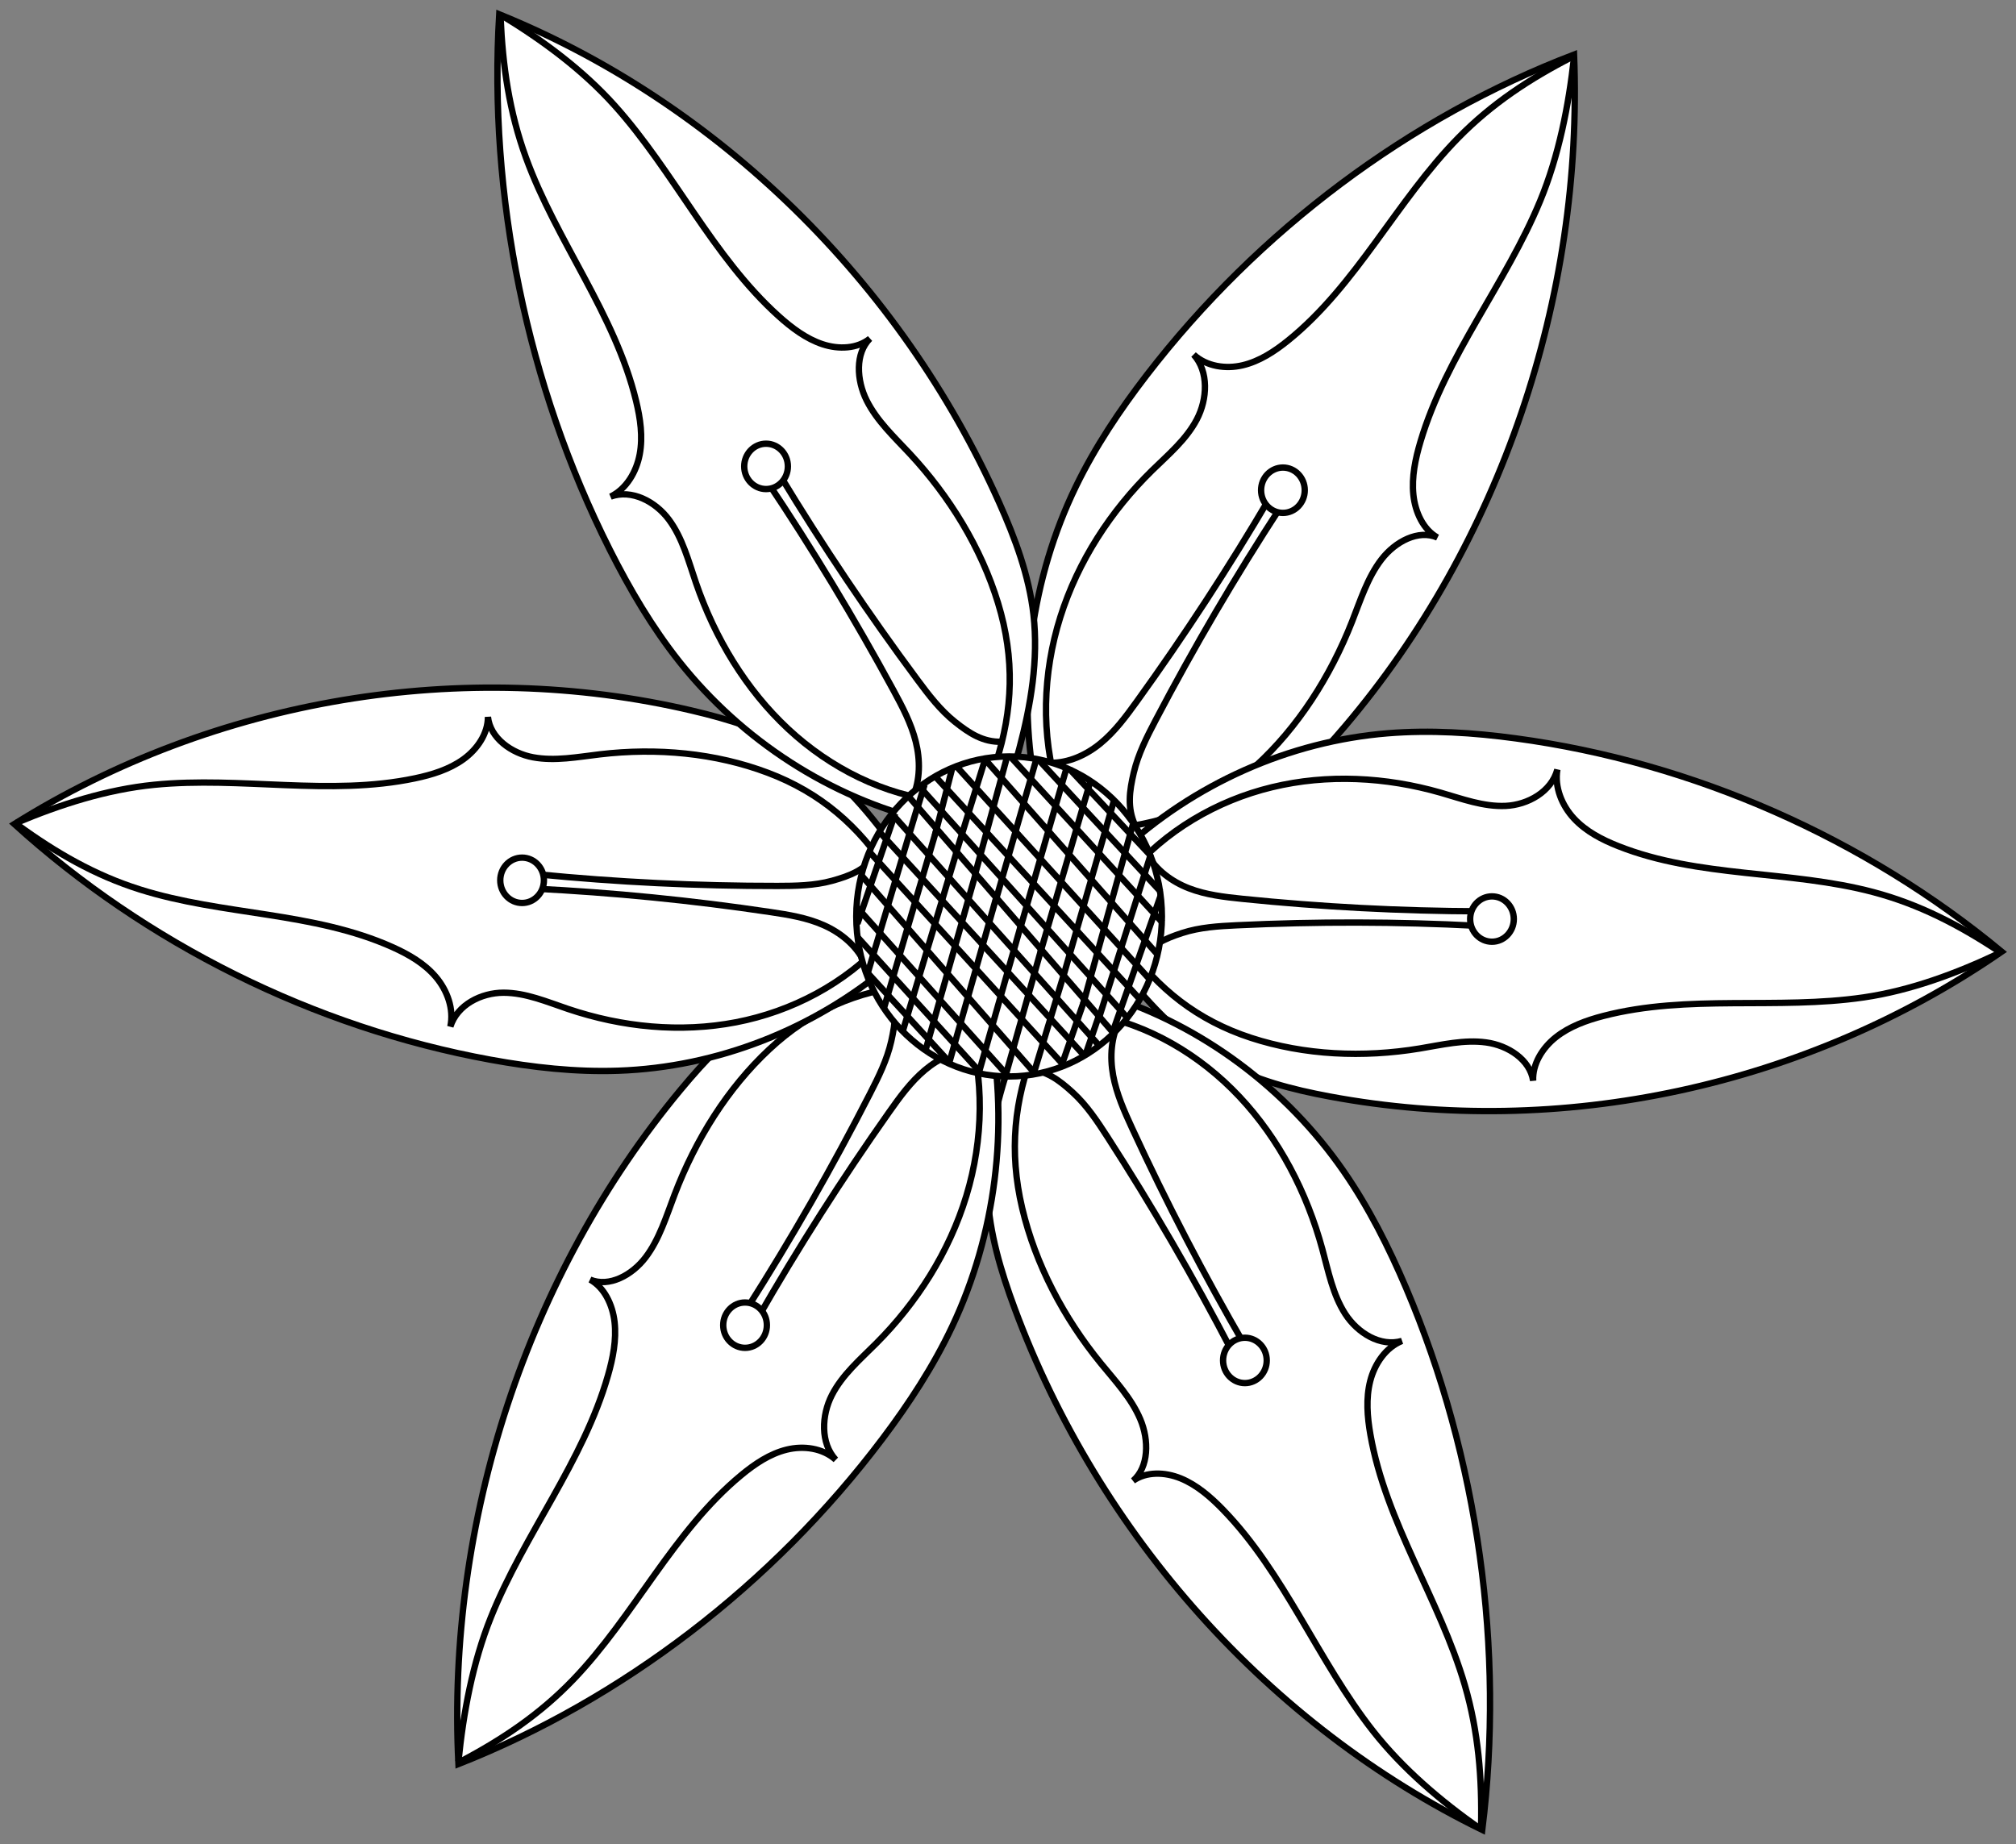
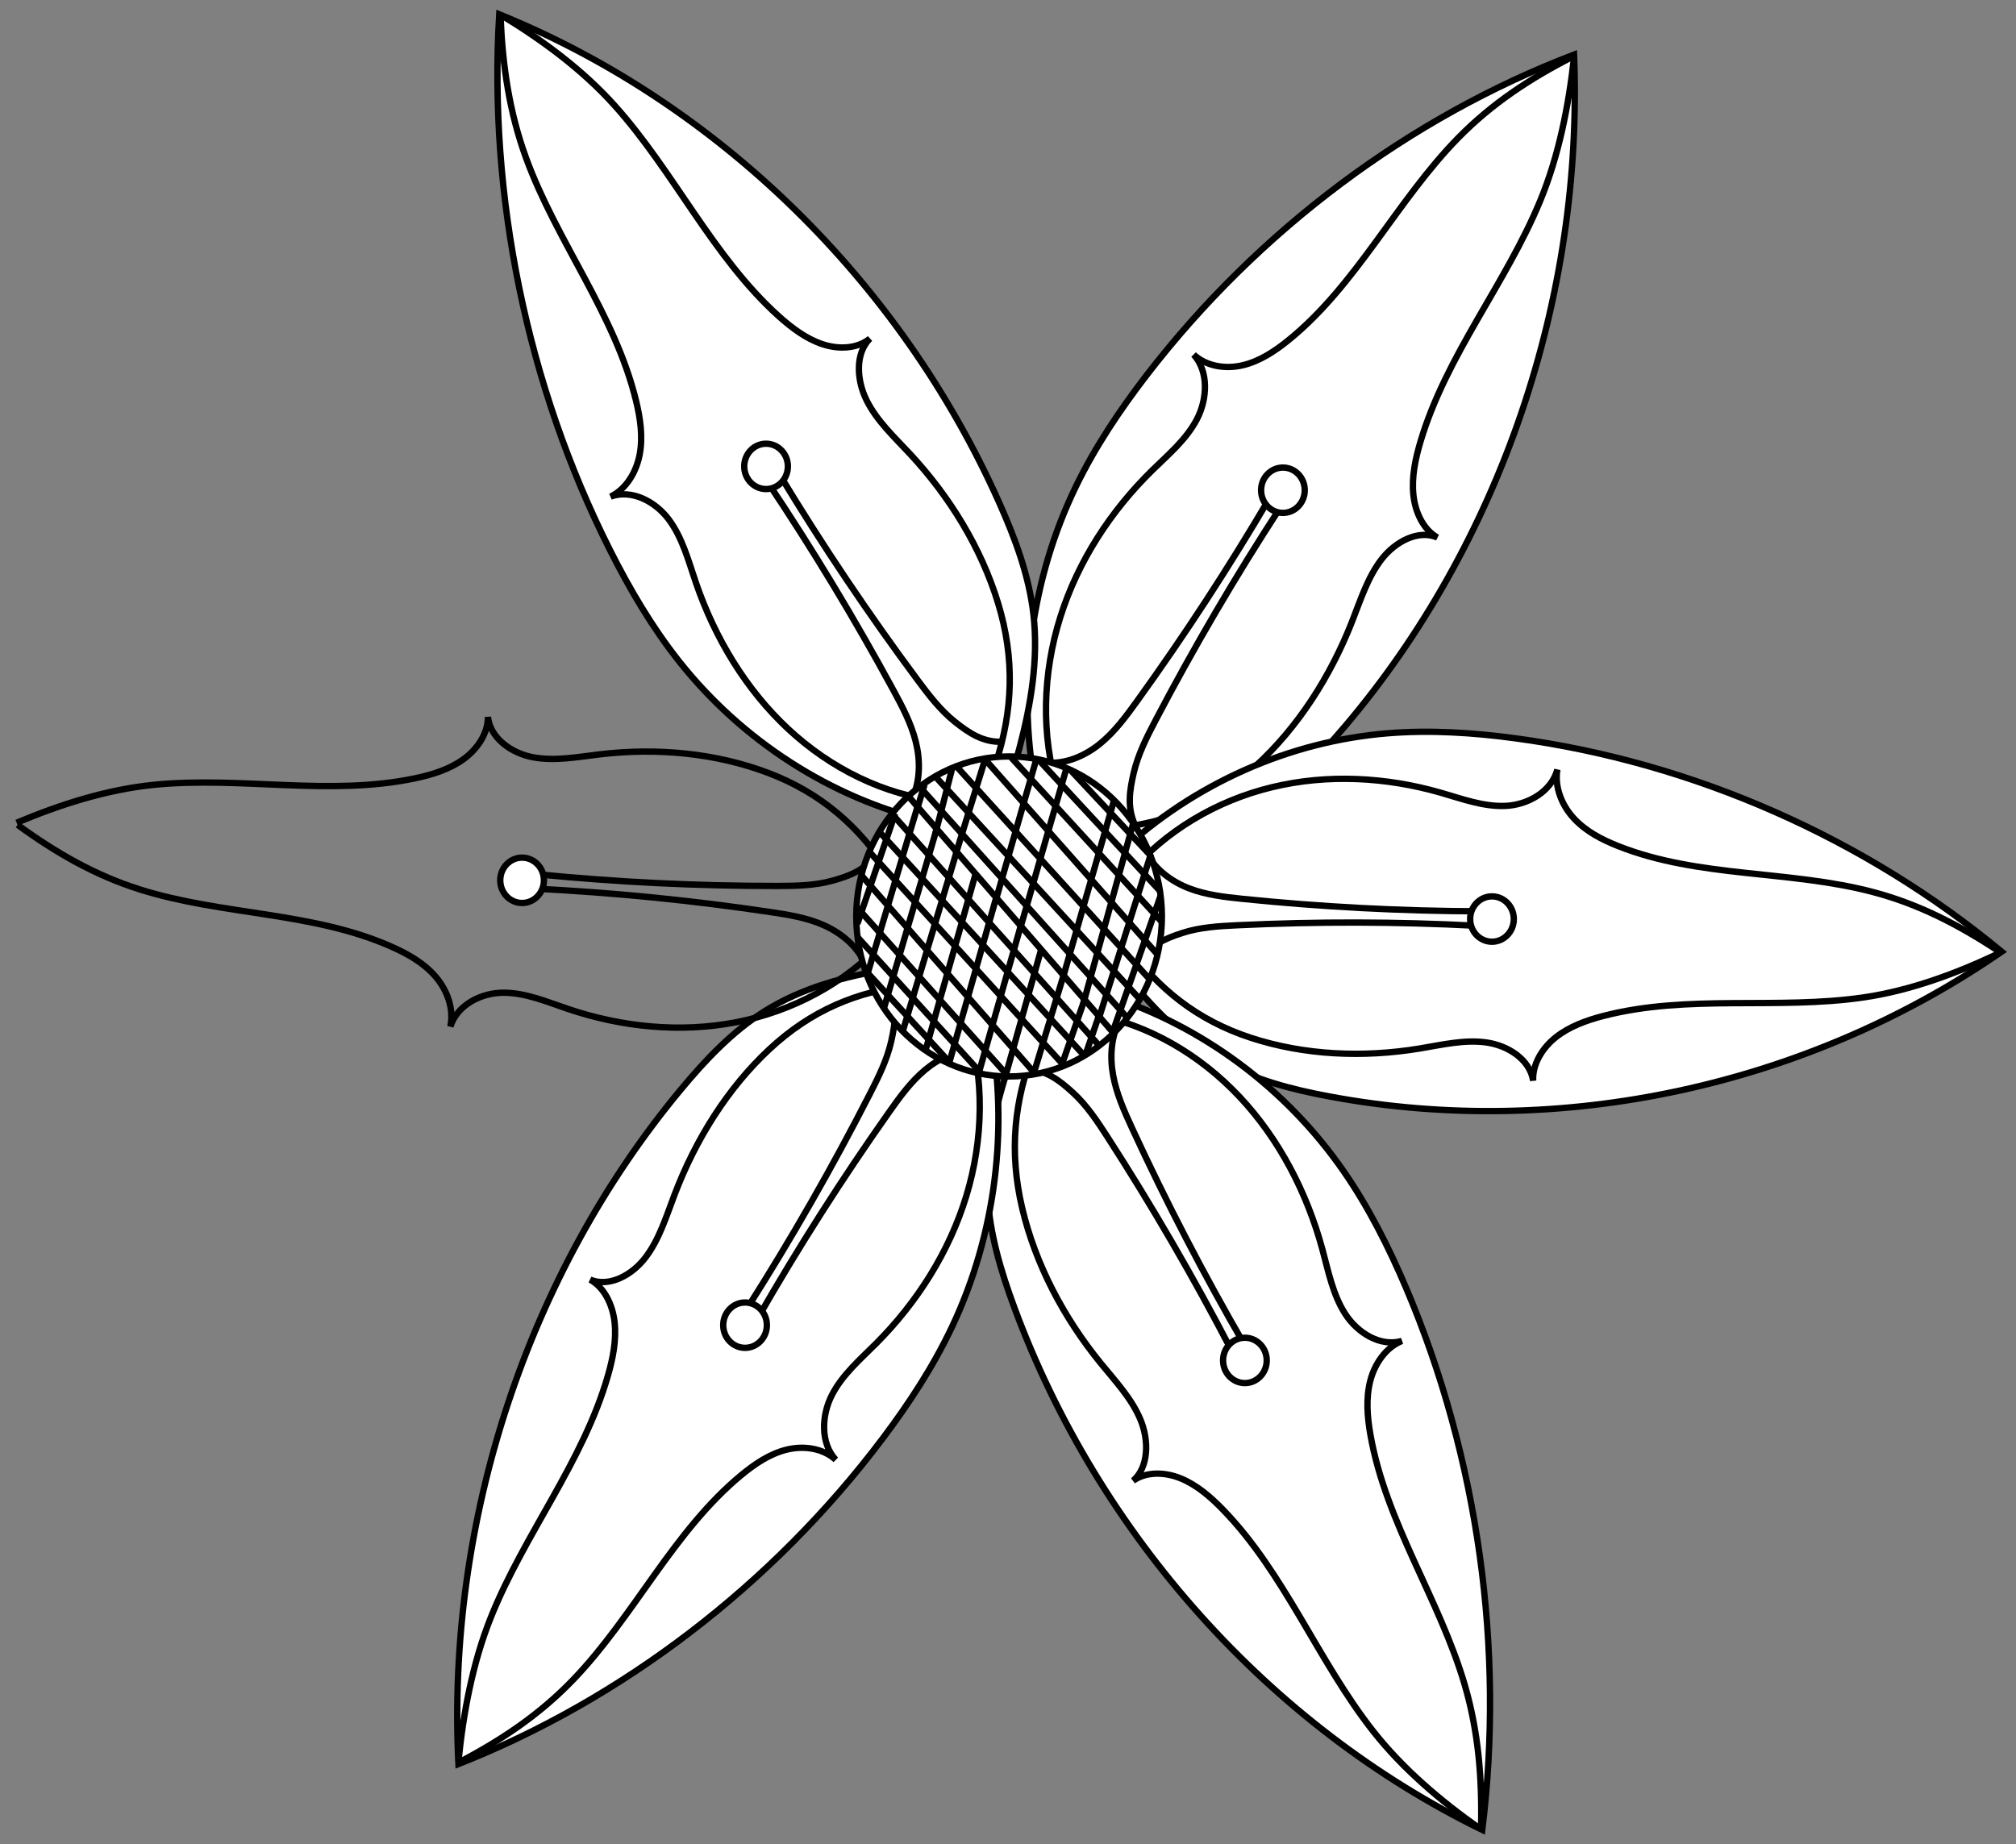
<svg xmlns="http://www.w3.org/2000/svg" width="141px" height="129px" viewBox="0 0 141 129" version="1.1">
  <rect x="0" y="0" width="141" height="129" fill="#808080" stroke="none" />
  <title>Layer_16</title>
  <g id="Page-1" stroke="none" stroke-width="1" fill="none" fill-rule="evenodd">
    <g id="Artboard" transform="translate(-66, -296)" stroke="#000000" stroke-width="0.444">
      <g id="Layer_5" transform="translate(67, 297)">
        <path d="M71.392,53.939 C70.122,46.897 71.141,39.431 74.247,33.033 C75.594,30.257 77.316,27.69 79.184,25.26 C87.026,15.069 97.629,7.195 109.09,2.818 C109.774,19.831 103.907,37.032 93.065,49.806 C91.311,51.873 89.405,53.849 87.118,55.246 C84.491,56.849 81.469,57.62 78.455,58.076 C77.974,58.148 77.482,58.213 77.005,58.114 C75.705,57.843 74.937,56.495 74.16,55.379 C73.382,54.263 72.08,53.173 70.797,53.561 C70.881,53.533 70.965,53.504 71.392,53.939 Z" id="Path" fill="#FFFFFF" fill-rule="nonzero" />
        <g id="Layer_6" transform="translate(72.157, 3)">
          <path d="M0.843,51.33 C-0.373,47.405 -0.233,43.082 1.003,39.164 C2.238,35.246 4.541,31.729 7.429,28.899 C8.558,27.794 9.803,26.754 10.548,25.34 C11.293,23.925 11.396,21.985 10.328,20.807 C11.237,21.637 12.572,21.829 13.753,21.551 C14.934,21.273 15.986,20.581 16.942,19.809 C21.719,15.951 24.526,10.032 28.848,5.629 C31.196,3.237 33.849,1.499 36.773,0" id="Path" />
          <g id="Layer_7" transform="translate(4.774, 0.011)">
            <path d="M0,53.91 C3.7,53.567 6.962,52.242 9.904,49.554 C12.846,46.868 15.12,43.316 16.633,39.466 C17.224,37.962 17.724,36.371 18.694,35.115 C19.664,33.86 21.277,33.017 22.602,33.587 C21.619,33.034 21.048,31.832 20.921,30.594 C20.794,29.357 21.059,28.086 21.42,26.874 C23.225,20.821 27.381,15.863 29.789,10.04 C31.097,6.875 31.784,3.375 32.157,0" id="Path" />
          </g>
        </g>
        <g id="Layer_9" transform="translate(72.432, 31.705)">
          <path d="M15.414,2.052 C12.523,6.971 9.407,11.747 6.078,16.36 C5.317,17.415 4.534,18.474 3.537,19.291 C2.54,20.109 1.298,20.675 0.024,20.652 C0.017,20.647 0.008,20.642 0,20.638" id="Path" />
          <g id="Layer_10" transform="translate(5.586, 0)">
            <path d="M10.553,2.763 C7.413,7.579 4.495,12.556 1.81,17.669 C1.196,18.838 0.589,20.031 0.281,21.33 C-0.027,22.629 -0.187,23.784 0.365,25.004" id="Path" />
            <g id="Layer_8" transform="translate(9.183, 0)" fill="#FFFFFF" fill-rule="nonzero">
              <ellipse id="Oval" cx="1.527" cy="1.586" rx="1.527" ry="1.586" />
            </g>
          </g>
        </g>
        <g id="Layer_11">
          <path d="M77.36,58.598 C82.5,53.818 89.176,50.852 96.055,50.293 C99.04,50.051 102.047,50.247 105.016,50.649 C117.472,52.328 129.453,57.662 139,65.57 C125.346,74.997 108.139,78.706 92.001,75.701 C89.39,75.215 86.774,74.549 84.439,73.241 C81.758,71.74 79.556,69.456 77.617,67.015 C77.308,66.626 76.999,66.223 76.834,65.748 C76.382,64.453 77.094,63.073 77.611,61.803 C78.127,60.534 78.349,58.812 77.364,57.875 C77.43,57.934 77.497,57.993 77.36,58.598 Z" id="Path" fill="#FFFFFF" fill-rule="nonzero" />
          <path d="M77.871,60.228 C80.474,57.113 84.106,54.996 87.973,54.063 C91.841,53.129 95.929,53.35 99.757,54.447 C101.254,54.876 102.755,55.443 104.305,55.372 C105.855,55.3 107.506,54.385 107.923,52.827 C107.711,54.065 108.245,55.35 109.085,56.254 C109.927,57.159 111.042,57.734 112.173,58.182 C117.828,60.424 124.157,59.848 130.022,61.403 C133.209,62.248 136.016,63.702 138.767,65.523" id="Path" />
          <path d="M77.776,65.061 C79.977,68.169 82.759,70.378 86.497,71.597 C90.235,72.816 94.339,72.995 98.293,72.342 C99.839,72.087 101.406,71.706 102.943,71.917 C104.48,72.127 106.01,73.123 106.229,74.594 C106.174,73.435 106.868,72.304 107.82,71.551 C108.772,70.798 109.957,70.372 111.142,70.064 C117.063,68.529 123.3,69.649 129.343,68.768 C132.627,68.288 135.865,67.083 138.837,65.667" id="Path" />
          <path d="M102.51,62.745 C96.96,62.729 91.411,62.438 85.888,61.873 C84.625,61.744 83.347,61.596 82.157,61.137 C80.967,60.677 79.856,59.866 79.215,58.723 C79.215,58.713 79.215,58.704 79.214,58.694" id="Path" />
          <path d="M102.3,63.758 C96.706,63.468 91.094,63.456 85.493,63.723 C84.211,63.784 82.915,63.862 81.685,64.262 C80.457,64.662 79.422,65.119 78.704,66.242" id="Path" />
          <ellipse id="Oval" fill="#FFFFFF" fill-rule="nonzero" cx="103.35" cy="63.287" rx="1.527" ry="1.586" />
          <g id="Layer_12">
            <path d="M76.459,68.648 C83.058,70.735 88.962,75.126 92.987,80.945 C94.734,83.47 96.13,86.241 97.341,89.087 C102.414,101.019 104.234,114.424 102.67,127 C87.83,119.761 75.856,106.405 69.963,90.515 C69.01,87.944 68.204,85.275 68.069,82.524 C67.915,79.364 68.655,76.226 69.66,73.238 C69.82,72.762 69.991,72.279 70.296,71.886 C71.129,70.813 72.635,70.731 73.948,70.532 C75.261,70.332 76.794,69.637 77.055,68.276 C77.041,68.364 77.027,68.456 76.459,68.648 Z" id="Path" fill="#FFFFFF" fill-rule="nonzero" />
            <path d="M75.382,69.946 C79.295,70.642 82.922,72.77 85.695,75.722 C88.468,78.672 90.407,82.417 91.486,86.385 C91.908,87.936 92.221,89.563 93.083,90.903 C93.945,92.244 95.554,93.235 97.053,92.797 C95.924,93.251 95.142,94.391 94.833,95.606 C94.525,96.822 94.629,98.111 94.846,99.347 C95.931,105.531 99.686,110.853 101.447,116.867 C102.403,120.135 102.661,123.383 102.587,126.769" id="Path" />
            <path d="M71.352,72.367 C69.933,75.932 69.557,79.549 70.49,83.5 C71.423,87.451 73.404,91.189 75.991,94.363 C77.002,95.603 78.128,96.799 78.752,98.272 C79.376,99.745 79.348,101.621 78.25,102.577 C79.176,101.928 80.467,101.958 81.582,102.413 C82.697,102.869 83.661,103.701 84.528,104.593 C88.861,109.056 91.172,115.175 95.031,120.085 C97.128,122.752 99.798,125.004 102.506,126.909" id="Path" />
            <path d="M86.079,93.131 C83.216,88.195 80.579,83.116 78.18,77.919 C77.631,76.73 77.091,75.52 76.853,74.224 C76.615,72.927 76.707,71.522 77.316,70.36 C77.323,70.355 77.331,70.35 77.338,70.345" id="Path" />
            <path d="M85.137,93.47 C82.476,88.351 79.577,83.363 76.454,78.526 C75.739,77.419 75.002,76.308 74.036,75.425 C73.069,74.541 72.158,73.859 70.86,73.802" id="Path" />
            <ellipse id="Oval" fill="#FFFFFF" fill-rule="nonzero" cx="86.069" cy="94.16" rx="1.527" ry="1.586" />
            <g id="Layer_13">
              <path d="M68.232,70.855 C69.576,77.882 68.634,85.36 65.594,91.792 C64.274,94.584 62.581,97.17 60.736,99.62 C53,109.897 42.479,117.889 31.064,122.395 C30.205,105.392 35.893,88.125 46.601,75.232 C48.334,73.146 50.218,71.147 52.491,69.725 C55.101,68.093 58.114,67.289 61.125,66.799 C61.604,66.72 62.096,66.65 62.574,66.744 C63.877,67.001 64.659,68.339 65.448,69.447 C66.237,70.554 67.55,71.631 68.829,71.227 C68.747,71.255 68.663,71.284 68.232,70.855 Z" id="Path" fill="#FFFFFF" fill-rule="nonzero" />
              <path d="M66.621,70.482 C67.877,74.394 67.782,78.718 66.587,82.65 C65.39,86.582 63.126,90.124 60.267,92.985 C59.149,94.104 57.916,95.158 57.185,96.58 C56.454,98.001 56.373,99.943 57.451,101.108 C56.533,100.288 55.197,100.112 54.018,100.402 C52.84,100.693 51.796,101.396 50.847,102.18 C46.109,106.091 43.364,112.042 39.09,116.492 C36.767,118.91 34.132,120.677 31.223,122.21" id="Path" />
              <path d="M62.663,67.935 C58.968,68.319 55.719,69.681 52.805,72.4 C49.891,75.12 47.654,78.696 46.18,82.563 C45.604,84.074 45.121,85.67 44.165,86.937 C43.209,88.204 41.604,89.064 40.272,88.509 C41.26,89.05 41.845,90.247 41.984,91.482 C42.123,92.718 41.872,93.993 41.523,95.208 C39.78,101.282 35.676,106.286 33.33,112.136 C32.054,115.315 31.404,118.823 31.065,122.201" id="Path" />
              <path d="M51.988,91.219 C54.827,86.268 57.895,81.456 61.175,76.808 C61.925,75.744 62.698,74.678 63.686,73.849 C64.672,73.02 65.91,72.44 67.183,72.449 C67.191,72.454 67.2,72.458 67.207,72.463" id="Path" />
              <path d="M51.254,90.516 C54.344,85.664 57.211,80.655 59.842,75.512 C60.445,74.335 61.04,73.137 61.334,71.834 C61.627,70.532 61.776,69.375 61.211,68.161" id="Path" />
              <ellipse id="Oval" fill="#FFFFFF" fill-rule="nonzero" cx="51.109" cy="91.695" rx="1.527" ry="1.586" />
              <g id="Layer_14">
-                 <path d="M61.278,66.469 C55.937,71.005 49.14,73.657 42.244,73.897 C39.252,74.001 36.257,73.665 33.308,73.127 C20.937,70.871 9.197,64.986 0,56.642 C14.046,47.858 31.395,44.952 47.388,48.704 C49.975,49.311 52.56,50.099 54.837,51.513 C57.452,53.137 59.552,55.521 61.384,58.049 C61.677,58.452 61.968,58.869 62.112,59.352 C62.507,60.667 61.737,62.013 61.166,63.256 C60.595,64.5 60.299,66.21 61.243,67.191 C61.18,67.128 61.115,67.066 61.278,66.469 Z" id="Path" fill="#FFFFFF" fill-rule="nonzero" />
                <path d="M60.836,64.816 C58.103,67.807 54.383,69.753 50.479,70.506 C46.574,71.259 42.5,70.849 38.724,69.574 C37.248,69.077 35.772,68.441 34.221,68.439 C32.668,68.438 30.98,69.276 30.497,70.813 C30.763,69.587 30.285,68.279 29.484,67.336 C28.683,66.393 27.593,65.767 26.482,65.265 C20.93,62.763 14.582,63.045 8.79,61.219 C5.642,60.228 2.901,58.643 0.231,56.698" id="Path" />
                <path d="M61.14,59.992 C59.076,56.785 56.391,54.449 52.71,53.057 C49.029,51.666 44.937,51.296 40.958,51.765 C39.403,51.947 37.82,52.255 36.293,51.974 C34.766,51.694 33.281,50.627 33.126,49.147 C33.131,50.307 32.389,51.405 31.405,52.114 C30.421,52.822 29.219,53.193 28.022,53.444 C22.04,54.702 15.859,53.294 9.783,53.895 C6.481,54.221 3.195,55.275 0.164,56.552" id="Path" />
                <path d="M36.331,61.157 C41.874,61.431 47.406,61.98 52.899,62.8 C54.157,62.988 55.427,63.193 56.595,63.709 C57.764,64.223 58.839,65.085 59.43,66.256 C59.43,66.266 59.43,66.275 59.43,66.285" id="Path" />
                <path d="M36.584,60.155 C42.16,60.705 47.766,60.978 53.374,60.972 C54.656,60.97 55.956,60.951 57.2,60.609 C58.445,60.266 59.498,59.858 60.264,58.77" id="Path" />
                <ellipse id="Oval" fill="#FFFFFF" fill-rule="nonzero" cx="35.515" cy="60.577" rx="1.527" ry="1.586" />
                <g id="Layer_15" transform="translate(33.79, 0)">
                  <path d="M30.007,56.416 C23.288,54.789 17.117,50.814 12.728,45.286 C10.824,42.886 9.254,40.218 7.866,37.463 C2.04,25.906 -0.631,12.656 0.126,0 C15.397,6.199 28.197,18.702 35.091,34.152 C36.206,36.652 37.183,39.258 37.492,41.995 C37.848,45.137 37.31,48.32 36.499,51.37 C36.369,51.856 36.228,52.35 35.95,52.763 C35.187,53.89 33.69,54.077 32.394,54.366 C31.097,54.655 29.611,55.455 29.438,56.832 C29.444,56.739 29.453,56.647 30.007,56.416 Z" id="Path" fill="#FFFFFF" fill-rule="nonzero" />
                  <path d="M31,55.045 C27.05,54.62 23.296,52.747 20.34,49.994 C17.384,47.24 15.211,43.637 13.88,39.752 C13.36,38.233 12.945,36.631 11.999,35.354 C11.053,34.077 9.384,33.198 7.915,33.738 C9.014,33.207 9.719,32.016 9.951,30.782 C10.182,29.548 9.995,28.268 9.699,27.05 C8.222,20.954 4.134,15.903 1.993,10.023 C0.83,6.828 0.366,3.607 0.222,0.222" id="Path" />
                  <path d="M34.866,52.352 C36.054,48.697 36.199,45.063 35.015,41.185 C33.831,37.307 31.617,33.715 28.833,30.726 C27.744,29.558 26.544,28.444 25.827,27.015 C25.11,25.588 25.017,23.715 26.053,22.685 C25.171,23.397 23.881,23.456 22.739,23.078 C21.597,22.7 20.583,21.937 19.661,21.107 C15.052,16.953 12.356,11.006 8.191,6.373 C5.928,3.856 3.12,1.794 0.296,0.079" id="Path" />
                  <path d="M18.844,32.649 C22.017,37.376 24.971,42.263 27.697,47.283 C28.32,48.432 28.938,49.603 29.258,50.878 C29.579,52.154 29.578,53.565 29.044,54.765 C29.036,54.771 29.028,54.776 29.021,54.782" id="Path" />
                  <path d="M19.763,32.246 C22.744,37.17 25.956,41.948 29.382,46.559 C30.166,47.614 30.972,48.672 31.993,49.487 C33.014,50.302 33.968,50.92 35.266,50.887" id="Path" />
                  <ellipse id="Oval" fill="#FFFFFF" fill-rule="nonzero" cx="18.788" cy="31.623" rx="1.527" ry="1.586" />
                </g>
              </g>
            </g>
          </g>
        </g>
        <g id="Layer_2" transform="translate(58.885, 51.86)" fill="#FFFFFF" fill-rule="nonzero">
          <ellipse id="Oval" cx="10.691" cy="11.245" rx="10.688" ry="11.193" />
          <line x1="3.678" y1="2.868" x2="17.996" y2="19.403" id="Path" />
          <line x1="0.331" y1="8.335" x2="12.538" y2="22.274" id="Path" />
          <line x1="1.617" y1="5.327" x2="15.906" y2="20.935" id="Path" />
          <line x1="0" y1="10.548" x2="10.739" y2="22.543" id="Path" />
          <line x1="0.065" y1="12.665" x2="8.649" y2="22.122" id="Path" />
          <line x1="0.915" y1="6.719" x2="14.455" y2="21.593" id="Path" />
          <line x1="2.515" y1="4.089" x2="16.936" y2="20.221" id="Path" />
          <line x1="0.741" y1="15.136" x2="6.558" y2="21.478" id="Path" />
          <line x1="6.517" y1="21.441" x2="9.779" y2="9.973" id="Path" />
          <line x1="8.56" y1="22.239" x2="11.506" y2="11.909" id="Path" />
          <line x1="10.461" y1="22.329" x2="12.96" y2="13.468" id="Path" />
          <line x1="12.436" y1="22.159" x2="14.49" y2="15.4" id="Path" />
          <line x1="14.353" y1="21.696" x2="15.974" y2="17.048" id="Path" />
          <line x1="16.057" y1="20.854" x2="16.967" y2="18.205" id="Path" />
          <line x1="8.355" y1="8.247" x2="4.863" y2="20.549" id="Path" />
          <line x1="7.041" y1="6.654" x2="3.272" y2="19.216" id="Path" />
          <line x1="1.94" y1="17.656" x2="5.627" y2="5.123" id="Path" />
          <line x1="0.793" y1="15.248" x2="4.276" y2="3.601" id="Path" />
          <line x1="2.723" y1="4.047" x2="0.085" y2="11.753" id="Path" />
          <g id="Layer_4" transform="translate(4.267, 0)">
            <line x1="16.826" y1="13.931" x2="4.649" y2="0.157" id="Path" />
            <line x1="15.533" y1="16.997" x2="1.246" y2="1.437" id="Path" />
            <line x1="17.154" y1="11.679" x2="6.471" y2="0.018" id="Path" />
            <line x1="17.037" y1="9.523" x2="8.453" y2="0.251" id="Path" />
            <line x1="16.283" y1="15.672" x2="2.756" y2="0.763" id="Path" />
            <line x1="14.629" y1="18.262" x2="0.16" y2="2.167" id="Path" />
            <line x1="16.3" y1="6.964" x2="10.662" y2="0.947" id="Path" />
            <line x1="10.434" y1="0.891" x2="7.167" y2="12.203" id="Path" />
            <line x1="8.363" y1="0.131" x2="5.459" y2="10.238" id="Path" />
-             <line x1="6.305" y1="0" x2="4.025" y2="8.377" id="Path" />
            <line x1="4.755" y1="0.226" x2="2.695" y2="6.881" id="Path" />
            <path d="M2.455,0.844 C2.01,2.62 1.233,5.581 1.233,5.581" id="Path" />
            <line x1="0.509" y1="2.034" x2="0" y2="3.707" id="Path" />
-             <line x1="8.613" y1="13.767" x2="12.111" y2="1.794" id="Path" />
            <line x1="10.219" y1="15.433" x2="13.77" y2="3.098" id="Path" />
            <line x1="15.078" y1="4.822" x2="11.609" y2="17.359" id="Path" />
            <line x1="16.337" y1="6.896" x2="12.713" y2="18.345" id="Path" />
            <line x1="13.699" y1="19.243" x2="17.02" y2="9.799" id="Path" />
          </g>
        </g>
      </g>
    </g>
  </g>
</svg>